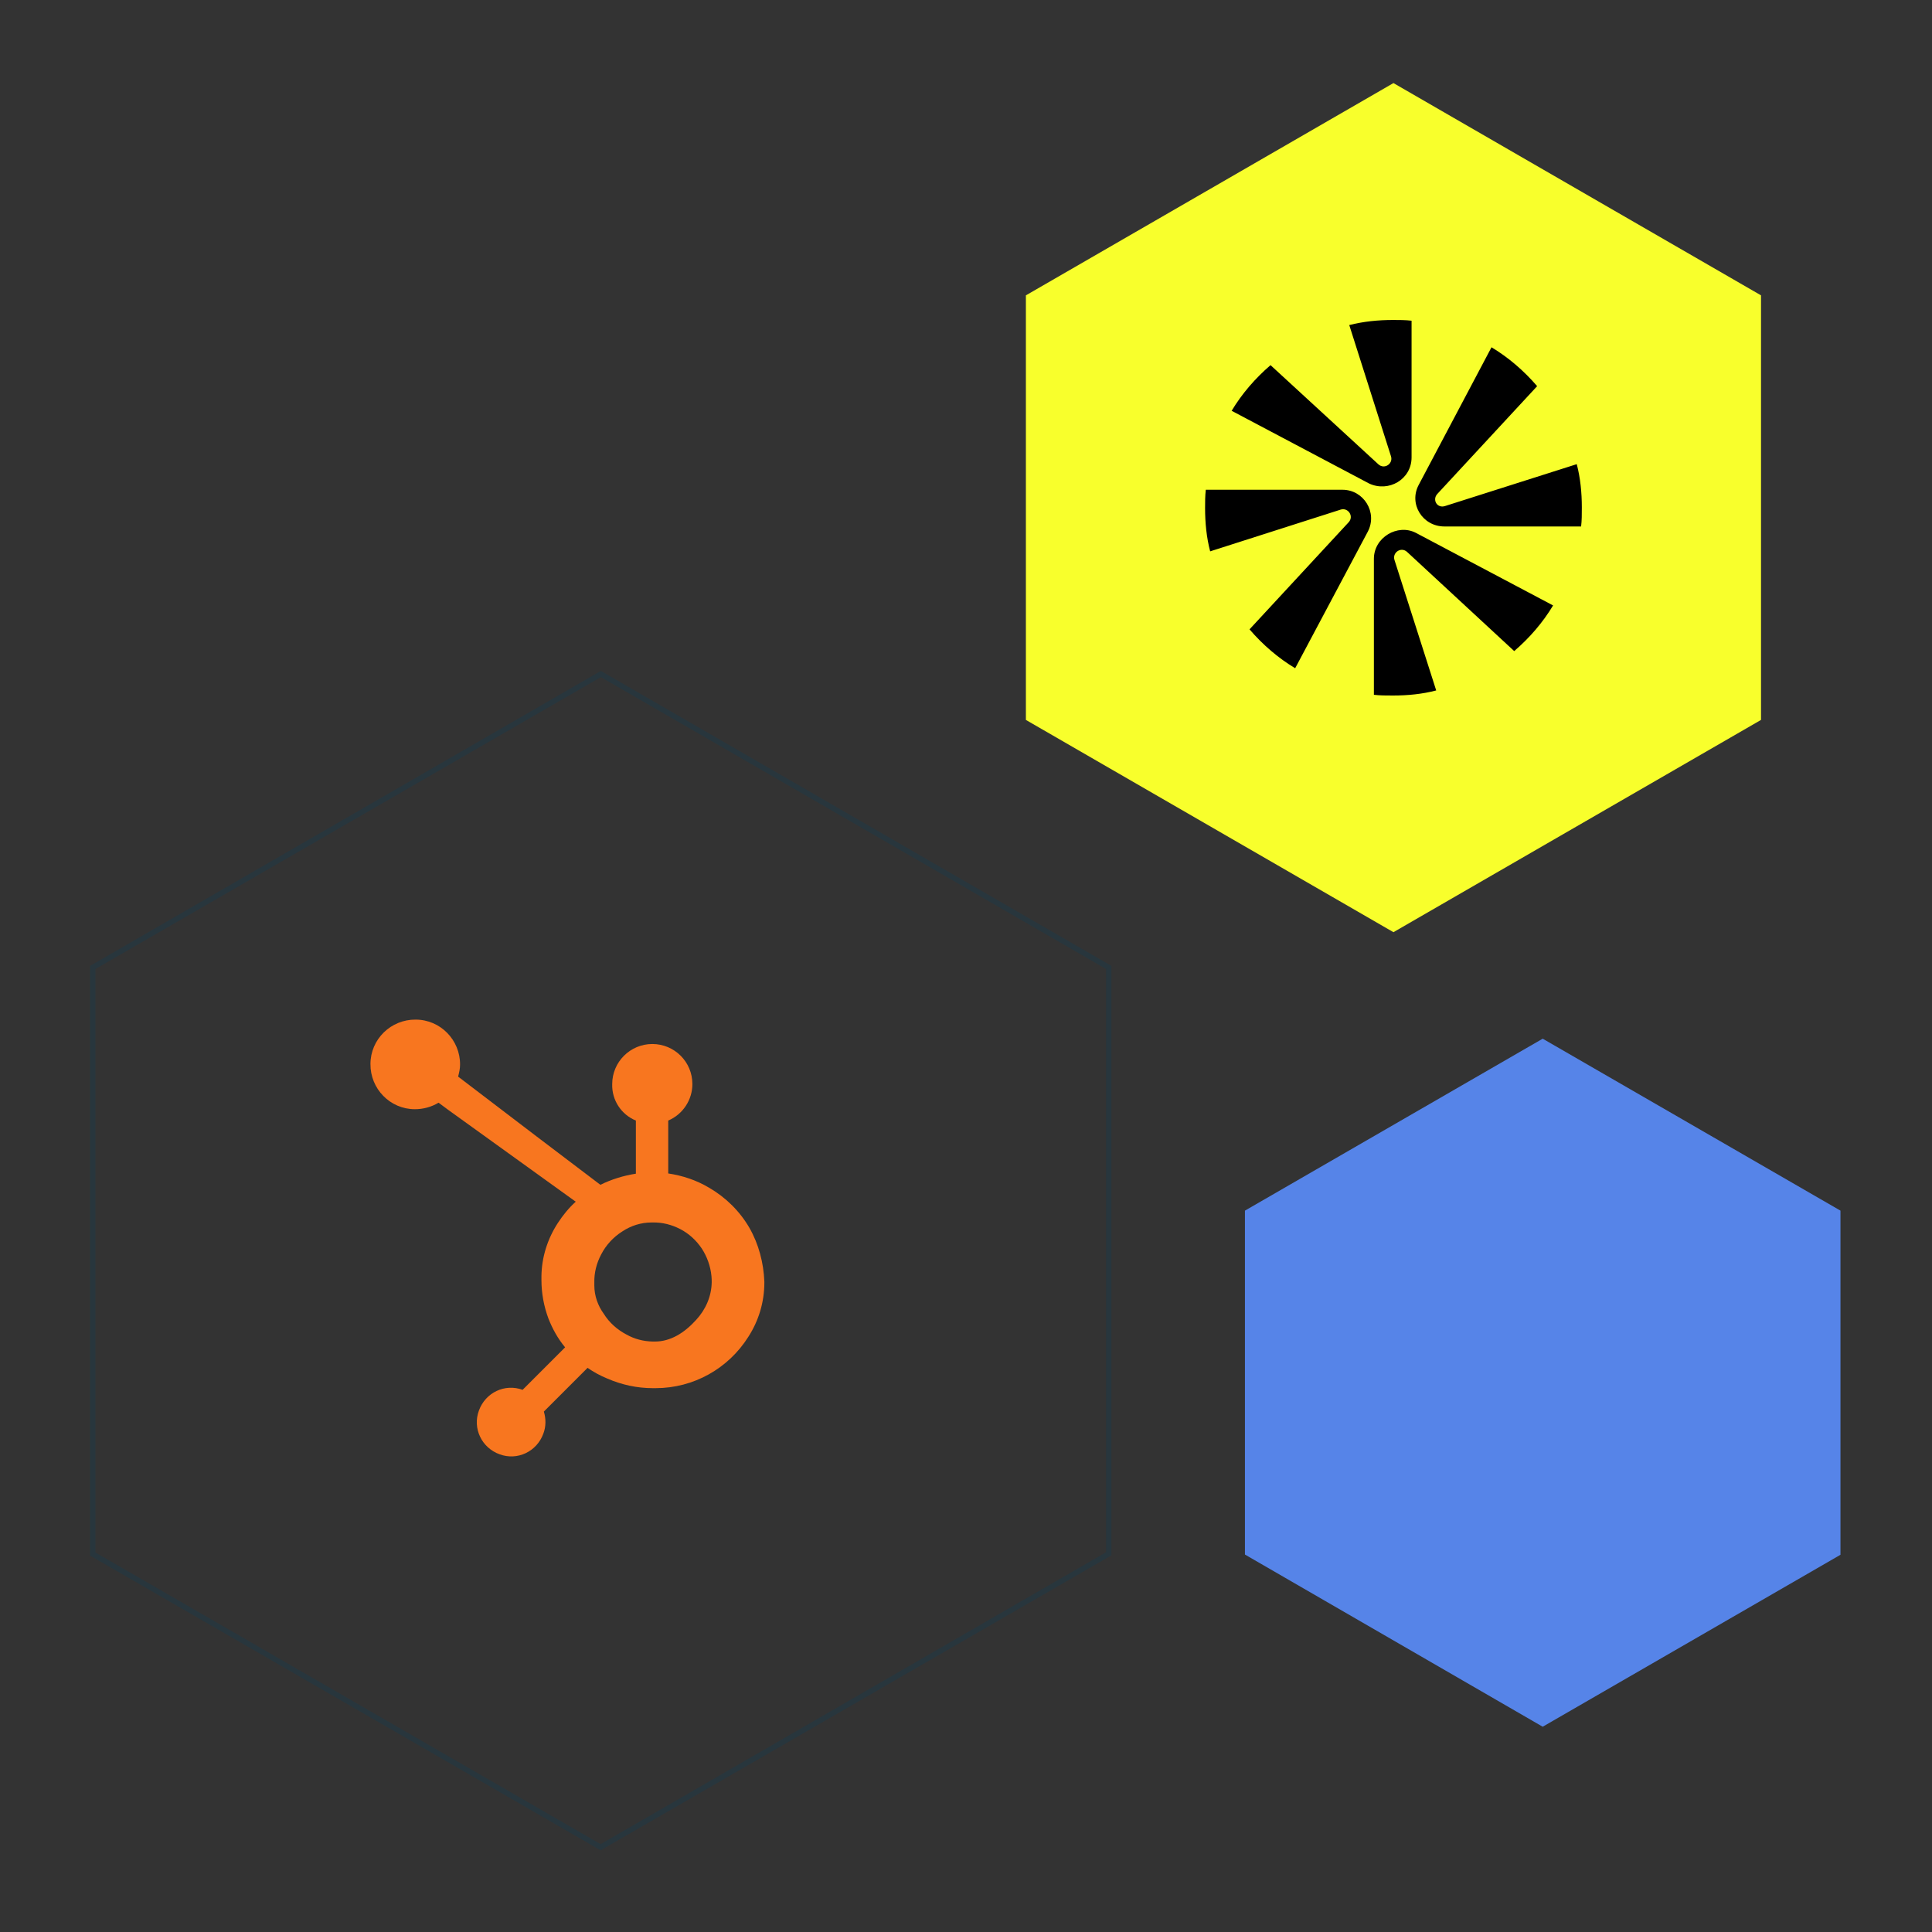
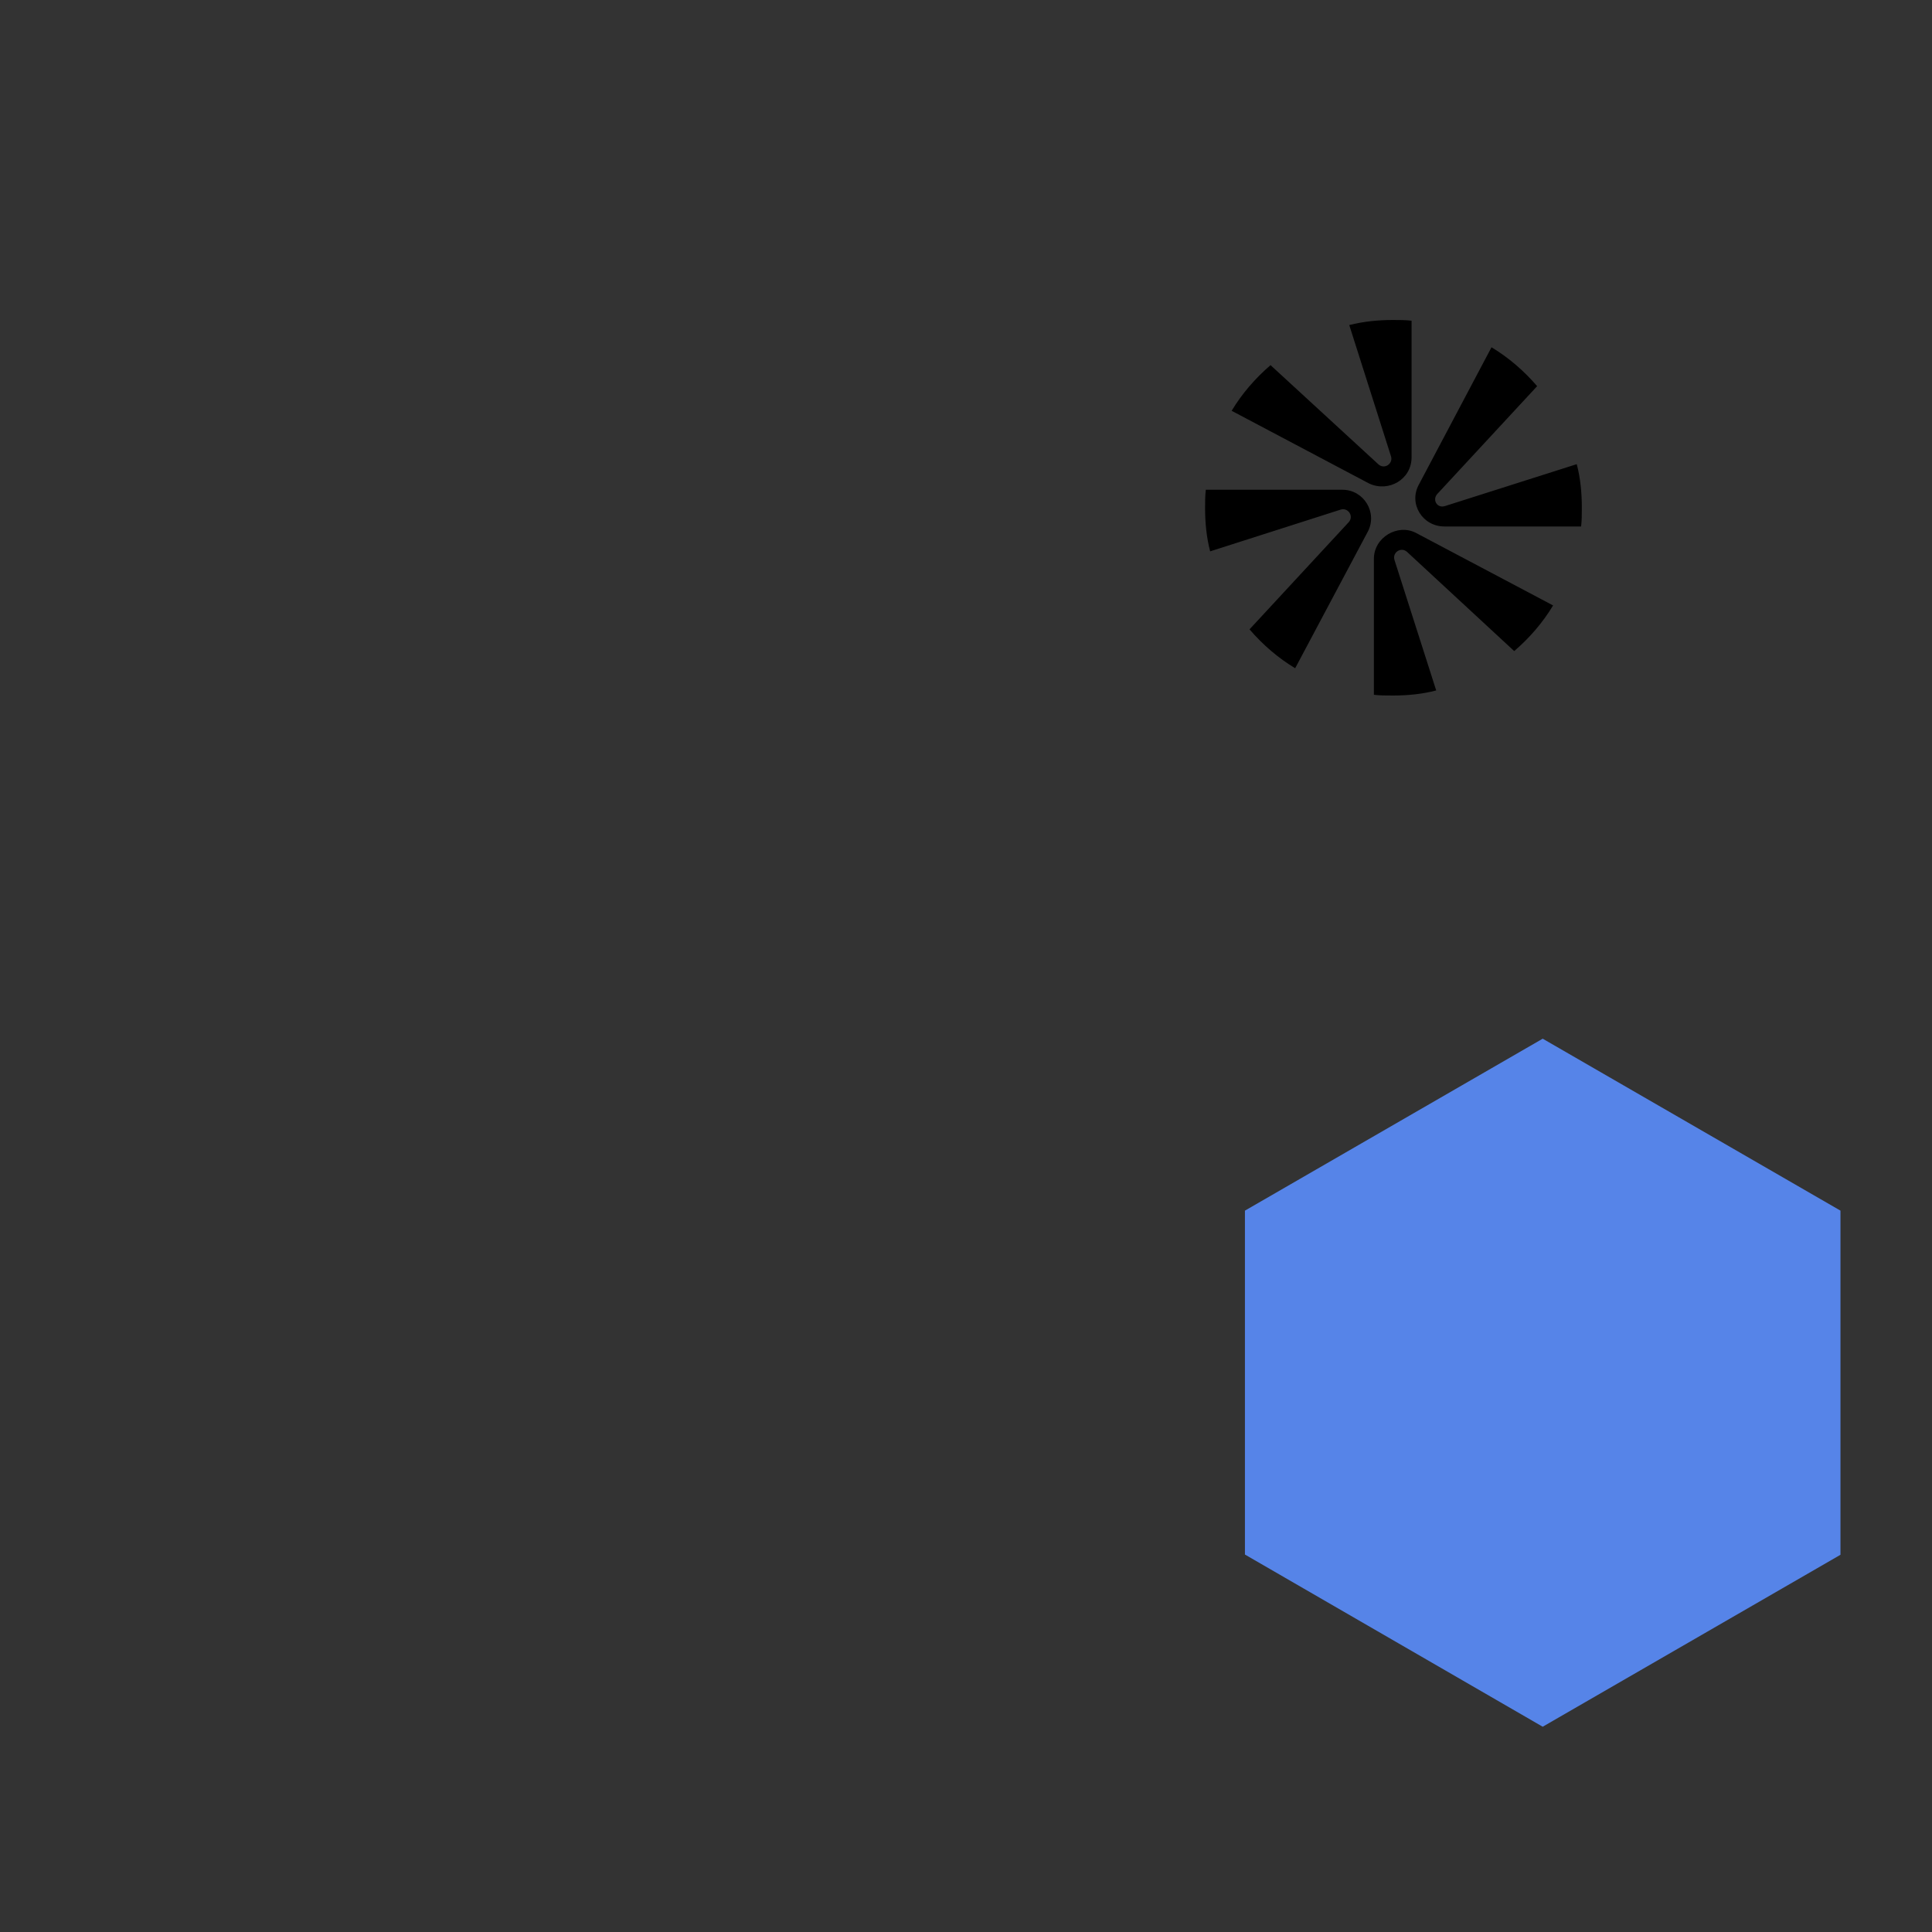
<svg xmlns="http://www.w3.org/2000/svg" version="1.0" id="Layer_1" x="0px" y="0px" viewBox="0 0 800 800" style="enable-background:new 0 0 800 800;" xml:space="preserve">
  <rect x="0" y="0" width="800" height="800" fill="#333333" stroke="none" />
  <style type="text/css">
	.st0{fill:#5684E8;}
	.st1{fill:#F8FF2C;}
	.st2{fill:none;stroke:#014261;stroke-width:2.222;stroke-miterlimit:11.111;stroke-opacity:0.22;}
	.st3{fill:#F8761F;}
</style>
  <path class="st0" d="M762.1,643.8V501.3l-123.3-71.2l-123.3,71.2v142.4L638.8,715L762.1,643.8z" />
-   <path class="st1" d="M729.2,298.1V122.3L577,34.4l-152.2,87.9v175.8L577,386L729.2,298.1z" />
-   <path class="st2" d="M459.1,643.4V400.6L248.8,279.1L38.4,400.6v242.9l210.3,121.4L459.1,643.4z" />
-   <path class="st3" d="M310.3,508.4c-4-6.9-9.8-12.6-16.7-16.6c-5.2-3.1-10.9-5-16.9-5.9v-21.9c6.1-2.6,10-8.6,10-15.1  c0-9.2-7.4-16.6-16.6-16.6c-9.1,0-16.6,7.4-16.6,16.6c-0.2,6.6,3.7,12.6,9.8,15.1V486c-5.1,0.8-10,2.3-14.7,4.6  c-9.6-7.2-40.7-30.9-58.9-44.8c0.4-1.6,0.8-3.2,0.8-4.9c0.1-10.2-8.1-18.7-18.4-18.7c-10.2-0.1-18.7,8.1-18.7,18.4  c-0.1,10.2,8.1,18.7,18.4,18.7c3.4,0,6.8-0.9,9.8-2.7l3.9,2.9l52.9,38.1c-2.9,2.6-5.3,5.6-7.4,8.8c-4.3,6.6-6.7,14.2-6.8,22v1.7  c0,5.4,1,10.8,2.9,15.9c1.7,4.3,3.9,8.3,6.9,11.9l-17.6,17.6c-7.3-2.7-15.4,1.1-18.1,8.6c-2.7,7.3,1.1,15.4,8.6,18.1  c7.3,2.7,15.4-1.1,18.1-8.6c1.1-2.9,1.1-6.1,0.2-9.1l18.1-18.1c2.6,1.8,5.2,3.2,8.1,4.4c6,2.6,12.3,4,18.9,4h1.2  c15.7,0,30.1-8.1,38.4-21.3c4.3-6.7,6.6-14.4,6.6-22.4v-0.4C316.2,523,314.2,515.2,310.3,508.4z M288.2,546.6  c-4.9,5.4-10.6,8.9-17,8.9h-1c-3.8-0.1-7.4-1-10.8-2.9c-3.8-2-7.1-4.9-9.4-8.6c-2.4-3.3-3.9-7.4-3.9-11.7v-1.2  c-0.1-4,0.9-8,2.8-11.6c2-3.9,5-7.2,8.8-9.6c3.6-2.4,7.8-3.7,12.1-3.7h0.4c4-0.1,7.9,0.9,11.4,2.7c3.7,1.9,6.7,4.7,9,8.1  c2.2,3.4,3.6,7.3,4,11.4c0.1,0.9,0.1,1.8,0.1,2.6C294.6,536.8,292.2,542.3,288.2,546.6z" />
  <path d="M584.5,189.4v-56.6c-2.4-0.3-5.2-0.3-7.6-0.3c-6.4,0-12.2,0.6-18.2,2.1l17.3,54.4c0.9,3-2.7,5.5-5.2,3.3l-44.7-41.1  c-6.4,5.5-11.9,11.9-16.1,18.9l56.9,30.1C575,204,584.5,198.5,584.5,189.4L584.5,189.4z M568.9,231.4v56.3c2.4,0.3,5.2,0.3,7.9,0.3  c6.1,0,12.2-0.6,17.9-2.1l-17.3-54.1c-0.9-3,2.7-5.5,5.2-3.3l44.4,41.1c6.4-5.5,11.9-11.9,16.1-18.9l-56.9-30.1  C578.7,216.8,568.9,222.5,568.9,231.4L568.9,231.4z M595.1,204.6l41.4-44.7c-5.5-6.4-11.9-11.9-18.9-16.1l-30.1,56.9  c-4.3,7.9,1.5,17.3,10.6,17.3h56.6c0.3-2.4,0.3-5.2,0.3-7.9c0-6.1-0.6-12.2-2.1-17.9l-54.4,17.3C595.1,210.7,593,207,595.1,204.6  L595.1,204.6z M555.9,202.8h-56.6c-0.3,2.4-0.3,5.2-0.3,7.6c0,6.1,0.6,12.2,2.1,17.9l54.1-17.3c3-0.9,5.5,2.7,3.3,5.2l-41.1,44.4  c5.5,6.4,11.9,11.9,18.9,16.1l30.1-56.6C570.5,212.2,564.7,202.8,555.9,202.8L555.9,202.8z" />
</svg>